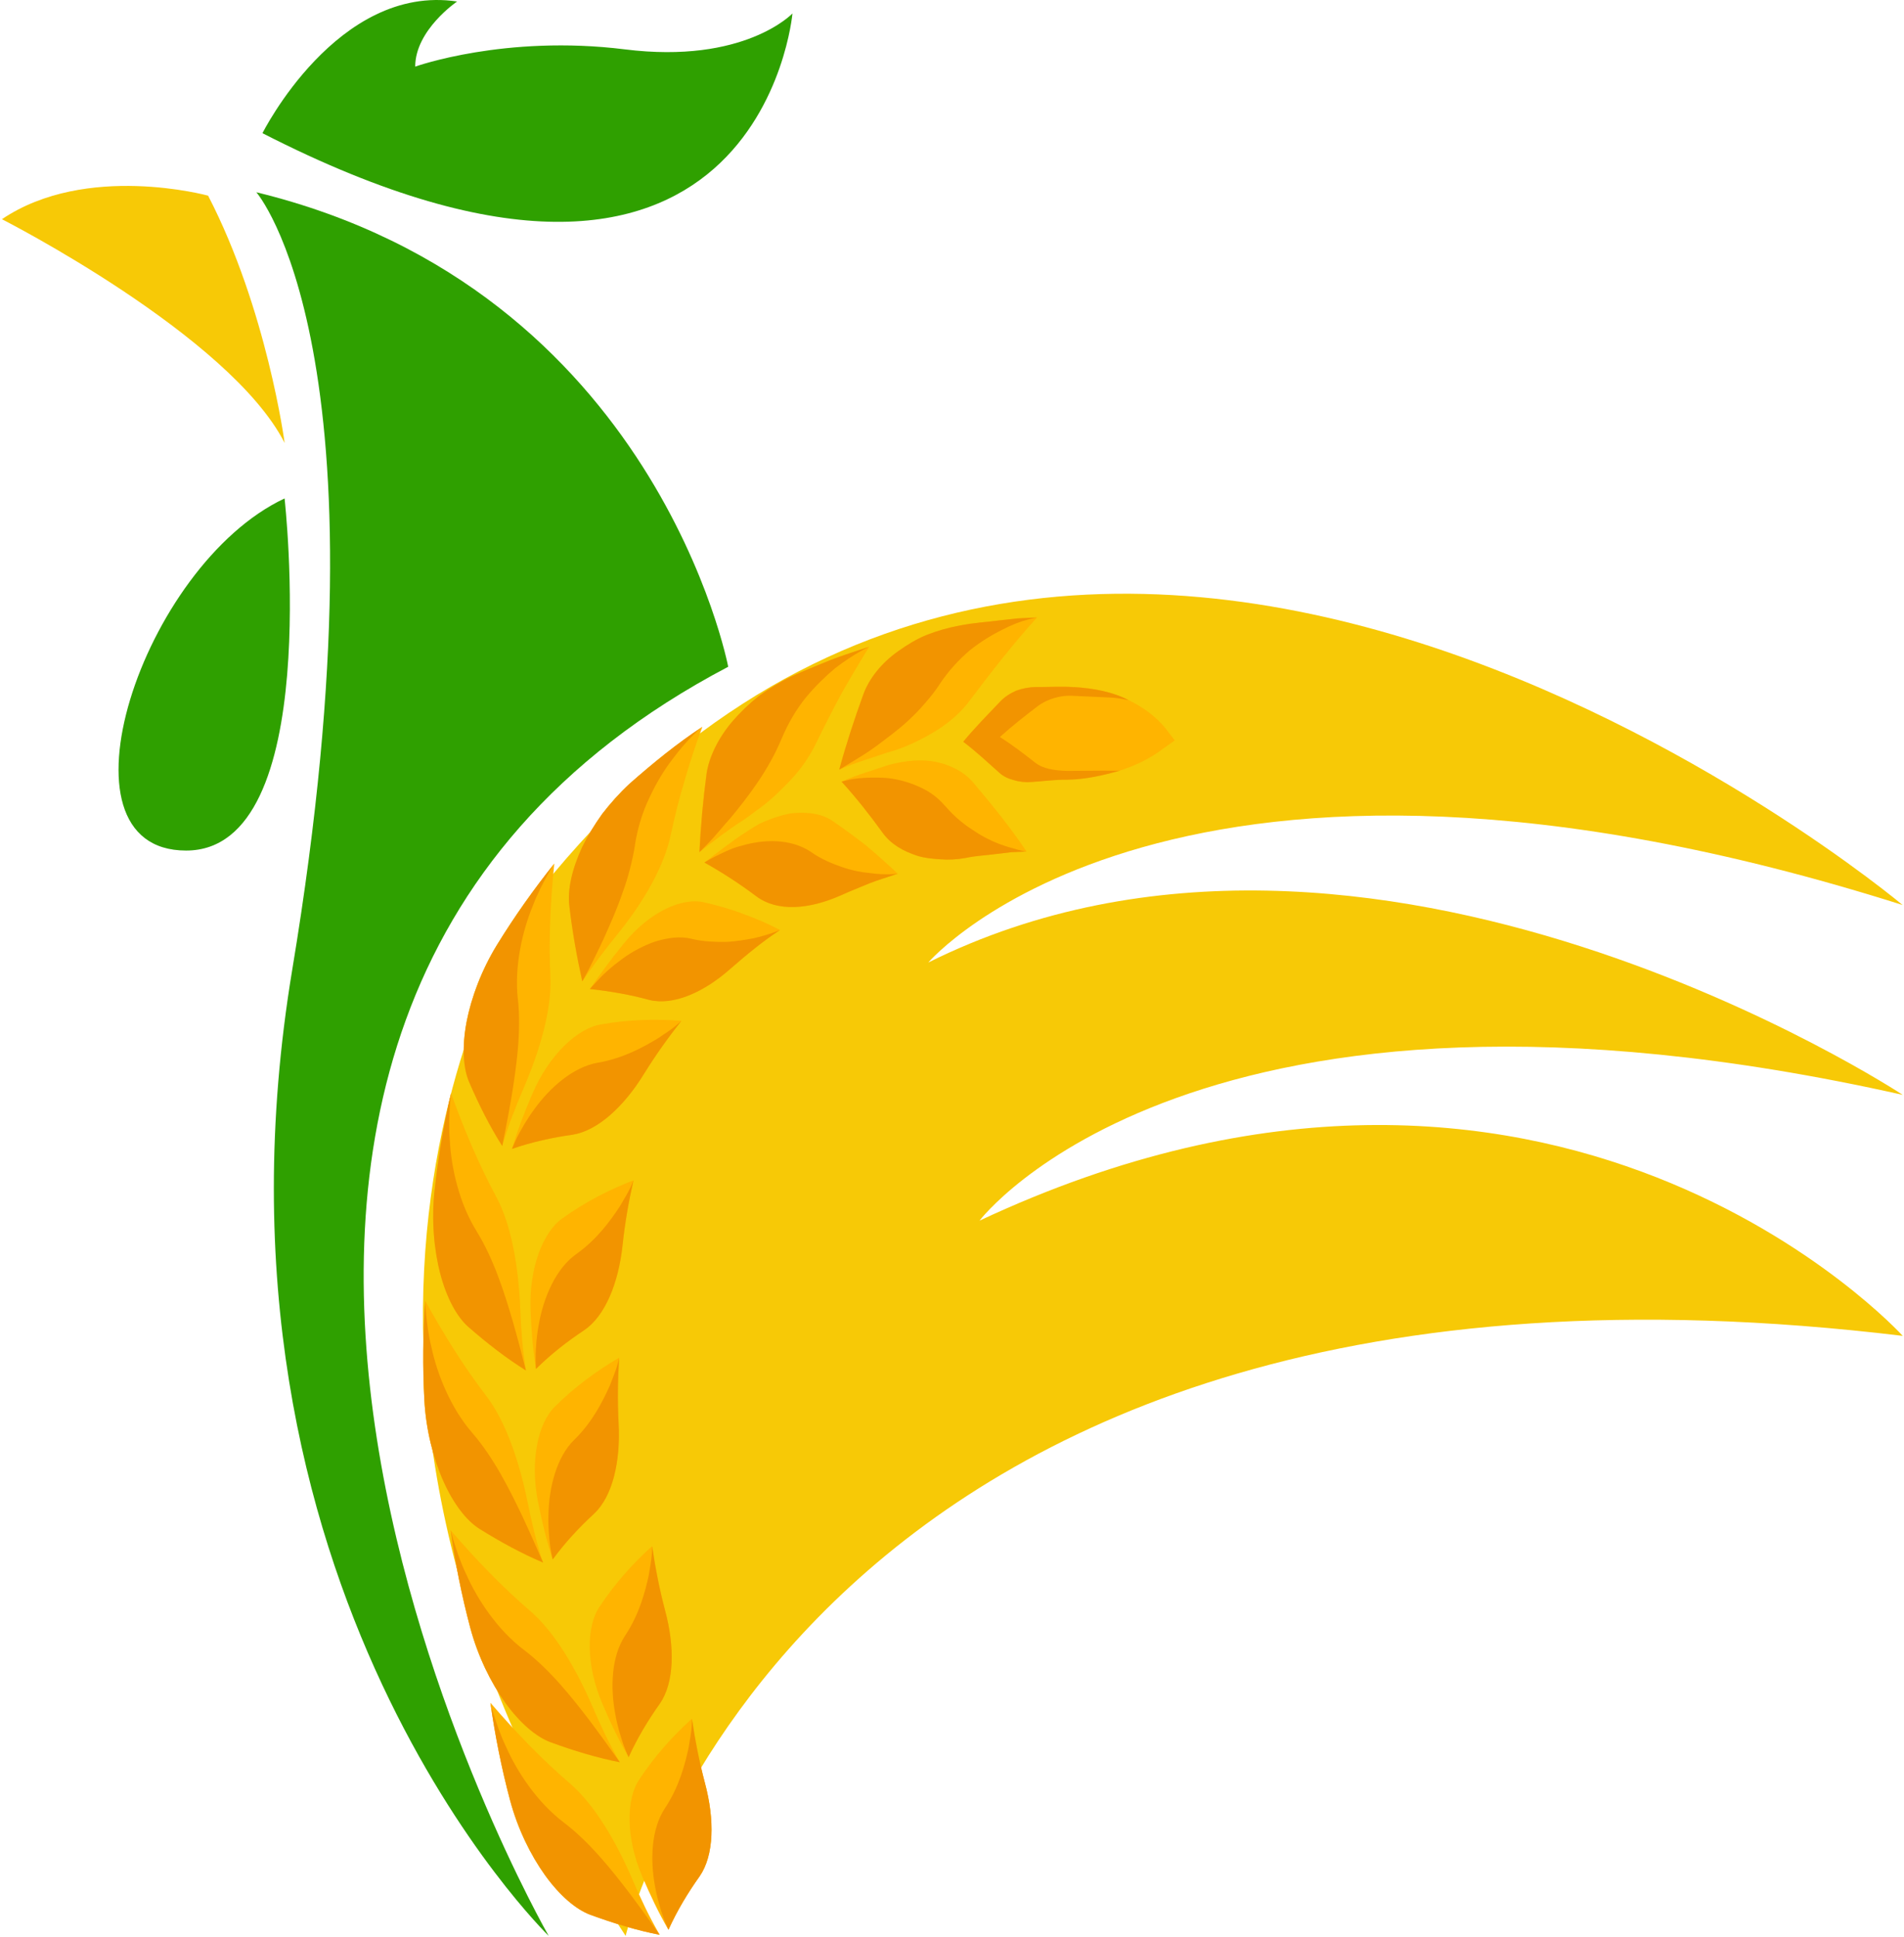
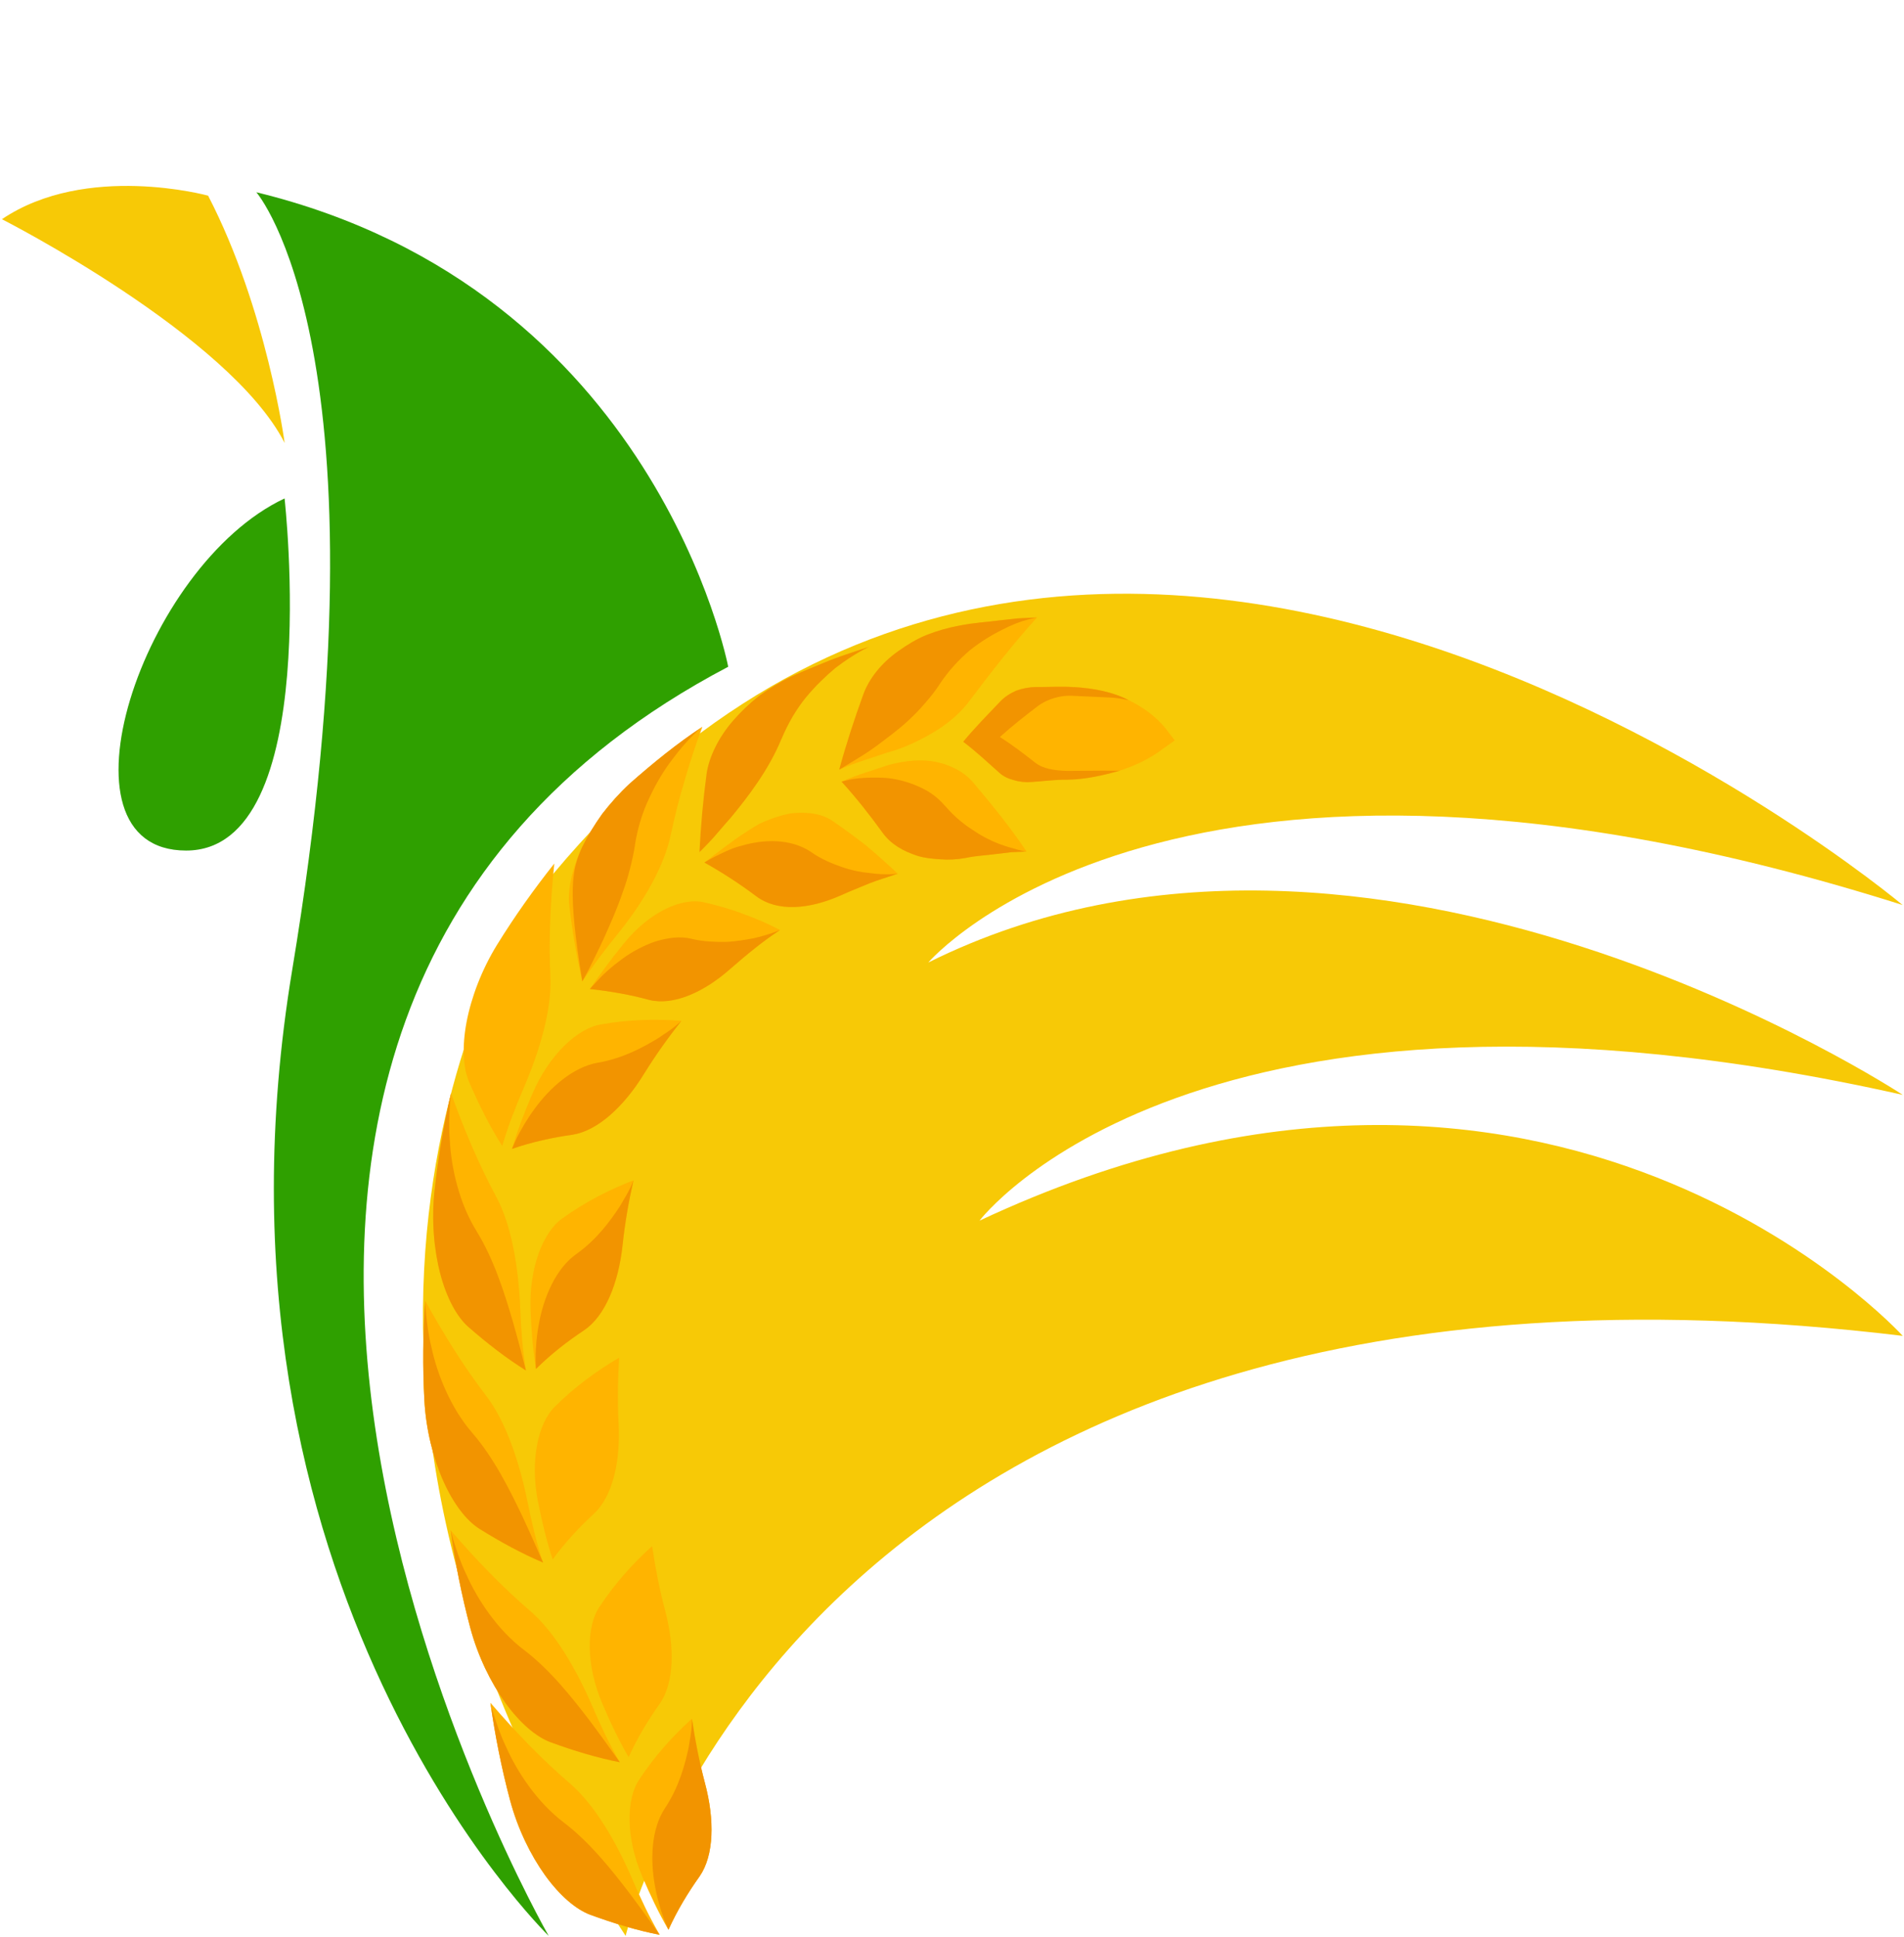
<svg xmlns="http://www.w3.org/2000/svg" width="932" height="948" viewBox="0 0 932 948" fill="none">
-   <path d="M128.476 65.186C128.476 65.186 165.129 -8.069 223.747 0.734C223.747 0.734 203.243 14.638 203.243 32.603C203.243 32.603 247.207 16.847 305.825 24.157C364.443 31.498 387.904 6.582 387.904 6.582C387.904 6.582 371.787 189.735 128.476 65.186Z" fill="#2FA000" />
  <path d="M931.388 442.993C931.388 442.993 523.108 100.075 258.547 442.993C258.547 442.993 115.446 656.358 306.247 947.494C306.247 947.494 391.608 588.593 931.388 653.824C931.388 653.824 760.668 465.7 479.47 597.429C479.47 597.429 584.911 458.066 931.388 535.869C931.388 535.869 670.304 363.696 454.385 471.093C454.385 471.093 574.903 330.04 931.388 442.96V442.993Z" fill="#F7C906" />
  <path d="M125.487 94.098C125.487 94.098 193.268 172.16 143.066 474.504C92.863 776.814 268.588 947.493 268.588 947.493C268.588 947.493 15.009 505.852 356.45 326.337C356.45 326.337 321.292 141.786 125.487 94.098Z" fill="#2FA000" />
  <path d="M101.832 95.755C101.832 95.755 42.239 79.414 0.939 107.287C0.939 107.287 112.392 163.974 139.329 216.796C139.329 216.796 130.686 151.467 101.864 95.755H101.832Z" fill="#F7C906" />
  <path d="M139.296 243.954C139.296 243.954 158.76 416.289 91.109 416.289C23.457 416.289 69.63 276.667 139.296 243.954Z" fill="#2FA000" />
  <path d="M410.844 376.69C418.577 373.214 426.538 371.07 434.401 368.308C442.817 366.067 450.778 362.169 457.797 357.88C464.783 353.657 470.827 348.297 475.116 342.287C485.189 328.968 496.171 314.772 507.642 302.2L498.284 302.655L488.828 303.695C482.492 304.539 476.253 304.832 469.852 306.163C464.263 307.17 458.837 308.73 453.768 310.711C448.699 312.726 443.955 315.682 439.828 318.638C431.477 324.485 425.401 332.249 422.639 339.916C418.22 352.098 414.256 364.183 410.876 376.657L410.844 376.69Z" fill="#FFB400" />
  <path d="M459.876 335.011C457.699 338.357 455.295 341.313 452.76 344.204C450.226 347.193 447.561 349.921 444.832 352.455C439.405 357.491 433.817 361.486 428.78 365.287C423.776 368.958 419.26 371.524 416.01 373.538C412.793 375.585 410.811 376.657 410.811 376.657C414.191 364.183 418.155 352.098 422.574 339.916C425.336 332.249 431.412 324.485 439.763 318.638C443.922 315.682 448.666 312.726 453.703 310.711C458.772 308.73 464.198 307.17 469.787 306.163C476.188 304.832 482.427 304.539 488.763 303.695L498.219 302.655L507.577 302.2C507.577 302.2 505.725 302.525 502.67 303.37C499.616 304.149 495.294 305.774 490.388 308.307C485.481 310.776 480.022 314.057 474.726 318.281C469.364 322.829 464.198 328.416 459.844 335.011H459.876Z" fill="#F29400" />
  <path d="M411.949 382.569C419.552 379.126 427.383 377.047 435.084 374.351C443.402 372.142 451.558 371.459 458.609 372.986C465.693 374.611 471.639 377.762 475.733 382.245C485.416 393.68 494.222 404.432 502.475 416.744L494.969 417.069L487.561 417.946C482.654 418.628 477.618 418.791 472.776 419.863C468.487 420.675 464.328 420.87 460.299 420.545C456.302 420.253 452.565 419.928 449.023 418.823C441.94 416.549 435.994 413.041 432.062 407.616C425.758 398.91 419.032 390.366 411.916 382.537L411.949 382.569Z" fill="#FFB400" />
  <path d="M462.833 394.687C460.689 392.218 458.252 389.944 455.685 388.222C453.118 386.533 450.388 385.201 447.594 384.096C442.005 381.887 436.091 380.653 430.827 380.62C425.531 380.49 420.754 380.718 417.375 381.303C413.996 381.952 411.948 382.57 411.948 382.57C419.065 390.366 425.791 398.91 432.094 407.648C436.026 413.073 441.972 416.582 449.056 418.856C452.598 419.96 456.334 420.318 460.331 420.578C464.328 420.903 468.52 420.675 472.809 419.895C477.65 418.823 482.687 418.661 487.593 417.979L495.002 417.102L502.508 416.777C502.508 416.777 501.045 416.614 498.641 415.997C496.204 415.282 492.857 414.47 488.99 413.009C485.124 411.514 480.737 409.37 476.22 406.252C471.769 403.458 467.187 399.722 462.866 394.687H462.833Z" fill="#F29400" />
-   <path d="M342.348 417.069C349.431 411.579 356.482 406.024 363.891 401.346C365.84 400.047 367.725 398.65 369.577 397.22C371.462 395.921 373.281 394.524 375.069 393.095C378.61 390.269 381.892 386.988 384.947 383.901C391.12 377.859 396.092 370.712 399.341 364.02C403.175 356.094 407.27 348.07 411.624 339.948C416.01 332.184 420.624 324.388 425.498 316.526C419.097 318.735 412.663 320.62 406.262 323.153C399.861 325.817 393.46 328.286 387.124 331.21C381.567 333.939 376.271 337.122 371.462 340.631C366.685 344.399 362.429 348.557 358.757 352.748C351.478 361.194 346.994 370.712 345.824 378.639C344.07 391.698 342.933 404.627 342.315 417.102L342.348 417.069Z" fill="#FFB400" />
  <path d="M382.542 361.616C376.303 376.819 366.035 390.171 357.652 400.274C353.33 405.082 349.691 409.662 346.897 412.488C344.135 415.412 342.38 417.069 342.38 417.069C342.998 404.594 344.135 391.665 345.889 378.606C347.059 370.68 351.511 361.161 358.822 352.715C362.461 348.524 366.75 344.399 371.527 340.598C376.336 337.089 381.632 333.906 387.189 331.177C393.557 328.221 399.958 325.785 406.327 323.121C412.728 320.619 419.13 318.703 425.563 316.494C425.563 316.494 418.09 319.872 408.829 327.019C404.215 330.885 399.211 335.66 394.532 341.313C389.886 346.965 385.694 354.112 382.574 361.616H382.542Z" fill="#F29400" />
  <path d="M344.817 422.17C351.738 416.777 358.659 411.352 365.905 406.771C367.822 405.504 369.74 404.302 371.657 403.23C373.606 402.288 375.588 401.476 377.538 400.762C381.437 399.365 385.206 398.228 388.846 397.903C396.222 397.416 402.623 398.39 407.529 401.801C413.313 405.764 418.837 409.825 424.101 413.951C429.462 418.434 434.564 423.014 439.438 427.627C434.791 429.284 430.015 430.616 425.433 432.435C420.884 434.384 416.238 436.106 411.754 438.185C396.027 445.169 380.527 446.404 370.227 438.705C362.234 432.695 353.785 427.237 344.85 422.17H344.817Z" fill="#FFB400" />
  <path d="M397.294 417.167C386.994 410.15 373.606 410.8 363.013 413.918C357.652 415.218 353.233 417.687 349.951 419.246C346.702 420.903 344.817 422.137 344.817 422.137C353.785 427.172 362.234 432.662 370.194 438.672C380.495 446.371 396.027 445.137 411.721 438.152C416.205 436.073 420.852 434.352 425.401 432.402C429.982 430.583 434.759 429.251 439.405 427.595C439.405 427.595 433.849 428.472 425.823 427.302C421.891 426.977 417.342 426.133 412.403 424.444C407.497 422.754 402.428 420.74 397.229 417.167H397.294Z" fill="#F29400" />
  <path d="M285.029 480.319C290.456 472.392 296.142 464.726 302.121 457.417C314.761 441.888 324.736 424.639 328.116 409.565C330.033 400.697 332.21 391.568 334.907 382.732C337.506 373.701 340.463 364.573 343.81 355.737C331.527 363.826 319.7 373.441 308.197 383.577C303.226 388.19 298.709 393.258 294.745 398.423C290.911 403.815 287.596 409.208 284.997 414.536C279.96 425.418 277.686 435.586 278.726 443.61C280.155 456.215 282.43 468.624 285.029 480.319Z" fill="#FFB400" />
-   <path d="M310.829 413.626C309.497 421.747 307.287 430.194 304.46 437.698C301.796 445.462 298.579 452.544 295.752 458.878C292.893 465.18 290.163 470.443 288.279 474.309C286.329 478.11 285.029 480.286 285.029 480.286C282.43 468.591 280.188 456.182 278.726 443.578C277.686 435.554 279.96 425.386 284.997 414.503C287.596 409.175 290.911 403.783 294.745 398.39C298.709 393.257 303.226 388.157 308.197 383.544C319.7 373.409 331.527 363.793 343.81 355.704C343.81 355.704 336.791 361.194 329.123 371.655C325.224 376.657 321.292 383.122 317.978 390.236C314.566 397.221 312.064 405.375 310.797 413.593L310.829 413.626Z" fill="#F29400" />
+   <path d="M310.829 413.626C309.497 421.747 307.287 430.194 304.46 437.698C301.796 445.462 298.579 452.544 295.752 458.878C292.893 465.18 290.163 470.443 288.279 474.309C286.329 478.11 285.029 480.286 285.029 480.286C277.686 435.554 279.96 425.386 284.997 414.503C287.596 409.175 290.911 403.783 294.745 398.39C298.709 393.257 303.226 388.157 308.197 383.544C319.7 373.409 331.527 363.793 343.81 355.704C343.81 355.704 336.791 361.194 329.123 371.655C325.224 376.657 321.292 383.122 317.978 390.236C314.566 397.221 312.064 405.375 310.797 413.593L310.829 413.626Z" fill="#F29400" />
  <path d="M288.766 484.022C294.095 476.29 299.619 468.786 305.468 461.639C317.978 446.274 333.997 438.932 345.077 441.726C351.608 443.253 357.88 445.007 364.086 447.411C370.195 449.62 376.043 452.121 381.827 455.175C373.444 460.632 365.613 467.13 357.912 473.822C344.687 485.646 329.708 492.273 317.88 489.382C308.425 486.783 298.872 485.159 288.766 484.022Z" fill="#FFB400" />
  <path d="M338.774 459.528C332.795 458.034 326.816 459.008 320.772 460.795C314.923 462.809 309.205 465.895 304.46 469.404C299.684 472.88 295.655 476.486 293.023 479.377C290.293 482.203 288.734 484.055 288.734 484.055C298.807 485.159 308.392 486.816 317.848 489.415C329.675 492.274 344.655 485.679 357.88 473.854C365.581 467.162 373.411 460.665 381.795 455.208C381.795 455.208 376.563 457.449 368.83 459.236C364.833 459.95 360.349 460.795 355.248 460.99C350.081 461.022 344.655 460.925 338.741 459.561L338.774 459.528Z" fill="#F29400" />
  <path d="M245.842 560.883C248.734 551.007 252.341 541.846 256.273 532.685C264.591 513.389 270.05 493.735 269.432 478.499C268.555 460.535 269.367 442.083 271.317 422.657C261.342 435.229 251.919 448.45 243.275 462.452C235.704 474.764 230.668 488.245 228.393 500.167C226.119 512.187 226.639 522.68 229.661 529.632C234.47 540.742 239.733 551.3 245.842 560.883Z" fill="#FFB400" />
-   <path d="M253.511 488.992C255.265 505.17 252.666 522.712 250.424 536.616C249.254 543.536 248.117 549.578 247.239 553.866C246.362 558.219 245.842 560.883 245.842 560.883C239.766 551.3 234.469 540.774 229.66 529.632C226.638 522.68 226.151 512.187 228.393 500.167C230.7 488.245 235.737 474.764 243.275 462.452C251.886 448.45 261.309 435.196 271.317 422.657C271.317 422.657 269.985 424.671 268.003 428.244C266.053 431.85 263.259 436.853 260.854 443.22C255.72 455.63 251.691 472.879 253.478 489.025L253.511 488.992Z" fill="#F29400" />
  <path d="M250.619 562.312C253.283 553.216 256.858 544.023 260.659 535.187C268.848 516.15 282.82 503.156 294.258 501.369C307.71 498.965 321.097 498.673 333.51 499.615C326.946 507.931 320.74 516.637 315.053 525.831C305.208 541.846 292.34 553.476 280.09 555.393C270.342 556.757 260.432 558.901 250.586 562.312H250.619Z" fill="#FFB400" />
  <path d="M292.665 520.114C280.48 522.193 269.14 532.426 261.732 542.626C257.962 547.694 255.168 552.664 253.283 556.335C251.464 560.038 250.619 562.312 250.619 562.312C260.464 558.901 270.375 556.757 280.123 555.393C292.373 553.509 305.208 541.846 315.086 525.831C320.772 516.638 326.978 507.932 333.542 499.615C333.542 499.615 332.47 500.687 330.488 502.279C328.538 503.903 325.516 505.885 322.007 508.224C314.696 512.642 304.915 518.002 292.665 520.114Z" fill="#F29400" />
  <path d="M257.442 670.749C255.785 660.581 255.07 650.771 254.681 640.83C253.836 619.844 250.294 599.768 243.178 586.254C234.632 570.434 227.386 553.444 220.79 535.057C217.183 550.683 214.421 566.698 212.699 583.071C211.204 597.429 212.472 611.756 215.558 623.515C218.71 635.308 223.682 644.566 229.401 649.569C238.531 657.528 247.857 664.739 257.475 670.782L257.442 670.749Z" fill="#FFB400" />
  <path d="M233.3 602.627C241.878 616.466 247.077 633.391 251.074 646.905C252.991 653.662 254.583 659.574 255.655 663.83C256.76 668.15 257.442 670.749 257.442 670.749C247.824 664.739 238.499 657.495 229.368 649.536C223.649 644.566 218.645 635.307 215.526 623.483C212.439 611.723 211.172 597.397 212.667 583.038C214.389 566.698 217.183 550.682 220.757 535.024C220.757 535.024 220.432 537.428 220.173 541.522C219.945 545.615 219.62 551.332 220.173 558.122C220.887 571.506 224.722 588.853 233.3 602.594V602.627Z" fill="#F29400" />
  <path d="M262.349 670.002C260.822 660.646 260.074 650.803 259.717 641.219C258.905 620.494 265.891 602.757 275.444 596.194C286.557 588.203 298.482 582.161 310.114 577.678C307.775 588.008 305.955 598.533 304.785 609.286C302.803 627.998 296.24 644.046 286.004 651.03C277.816 656.455 269.79 662.692 262.382 670.002H262.349Z" fill="#FFB400" />
  <path d="M282.072 613.802C272 620.916 266.183 635.047 263.876 647.457C262.641 653.629 262.284 659.346 262.186 663.44C262.121 667.565 262.349 670.002 262.349 670.002C269.757 662.66 277.783 656.455 285.972 651.03C296.207 644.046 302.771 627.998 304.753 609.286C305.89 598.533 307.742 588.008 310.082 577.678C310.082 577.678 309.594 579.107 308.49 581.381C307.417 583.688 305.565 586.774 303.421 590.412C298.742 597.526 292.21 606.59 282.105 613.769L282.072 613.802Z" fill="#F29400" />
  <path d="M265.826 764.762C262.576 754.984 260.334 745.401 258.352 735.655C254.193 715.059 247.499 695.795 238.336 683.613C227.386 669.352 217.541 653.694 208.117 636.606C207.045 652.622 206.85 668.865 207.728 685.302C208.507 699.726 212.049 713.662 216.956 724.772C221.927 735.947 228.328 744.264 234.762 748.292C245.03 754.691 255.363 760.344 265.826 764.762Z" fill="#FFB400" />
  <path d="M231.188 701.318C241.846 713.63 249.677 729.515 255.753 742.217C258.71 748.584 261.212 754.172 262.966 758.2C264.753 762.293 265.826 764.762 265.826 764.762C255.363 760.344 245.03 754.691 234.762 748.292C228.328 744.296 221.927 735.947 216.956 724.772C212.049 713.662 208.507 699.726 207.728 685.302C206.85 668.865 207.045 652.622 208.117 636.606C208.117 636.606 208.182 639.01 208.572 643.104C208.995 647.197 209.58 652.882 211.204 659.476C214.031 672.6 220.562 689.071 231.188 701.318Z" fill="#F29400" />
  <path d="M270.537 763.235C267.548 754.237 265.273 744.654 263.389 735.233C259.295 714.897 263.389 696.283 271.772 688.291C281.488 678.643 292.308 670.781 303.063 664.512C302.413 675.07 302.251 685.757 302.803 696.542C303.811 715.319 299.879 732.212 290.878 740.723C283.632 747.382 276.711 754.789 270.537 763.203V763.235Z" fill="#FFB400" />
-   <path d="M281.13 704.631C272.292 713.273 268.815 728.151 268.49 740.755C268.263 747.057 268.783 752.742 269.335 756.836C269.92 760.896 270.537 763.268 270.537 763.268C276.711 754.854 283.632 747.447 290.878 740.788C299.846 732.277 303.811 715.384 302.803 696.607C302.251 685.822 302.381 675.134 303.063 664.577C303.063 664.577 302.803 666.071 302.056 668.507C301.374 670.944 300.009 674.29 298.482 678.221C294.972 685.985 289.968 695.99 281.13 704.664V704.631Z" fill="#F29400" />
  <path d="M303.421 862.479C298.222 853.578 294.063 844.677 290.131 835.516C281.845 816.22 271.317 798.742 259.815 788.704C246.167 777.009 233.3 763.723 220.562 748.942C222.805 764.827 225.956 780.778 230.181 796.663C233.917 810.632 240.254 823.529 247.337 833.404C254.486 843.312 262.479 850.167 269.595 852.766C280.968 856.924 292.243 860.335 303.388 862.511L303.421 862.479Z" fill="#FFB400" />
  <path d="M256.468 807.513C269.433 817.356 280.383 831.325 288.929 842.5C293.153 848.12 296.727 853.09 299.262 856.664C301.829 860.302 303.388 862.479 303.388 862.479C292.243 860.302 280.968 856.891 269.595 852.733C262.479 850.134 254.486 843.28 247.337 833.372C240.254 823.496 233.917 810.567 230.181 796.63C225.956 780.745 222.805 764.795 220.562 748.909C220.562 748.909 221.115 751.248 222.35 755.179C223.617 759.077 225.339 764.535 228.296 770.675C233.755 782.922 243.535 797.735 256.468 807.513Z" fill="#F29400" />
  <path d="M307.71 860.01C302.933 851.823 298.709 842.89 294.94 834.054C286.752 815.017 286.914 795.948 293.478 786.397C300.984 774.962 309.984 765.054 319.212 756.706C320.74 767.166 322.787 777.659 325.549 788.119C330.39 806.279 330 823.626 322.982 833.826C317.263 841.85 311.999 850.524 307.71 860.01Z" fill="#FFB400" />
-   <path d="M306.02 800.496C299.164 810.762 298.807 826.03 301.081 838.439C302.154 844.644 303.843 850.102 305.208 854C306.638 857.866 307.71 860.042 307.71 860.042C311.999 850.557 317.263 841.883 322.982 833.859C330.033 823.659 330.423 806.311 325.549 788.152C322.787 777.724 320.74 767.199 319.213 756.738C319.213 756.738 319.245 758.265 319.05 760.799C318.888 763.333 318.238 766.874 317.555 771.032C315.736 779.348 312.876 790.166 306.02 800.496Z" fill="#F29400" />
  <path d="M322.917 946.941C317.718 938.04 313.559 929.139 309.627 919.978C301.341 900.681 290.813 883.204 279.311 873.166C265.663 861.471 252.796 848.185 240.059 833.404C242.301 849.289 245.452 865.24 249.677 881.125C253.413 895.094 259.75 907.991 266.833 917.866C273.982 927.774 281.975 934.629 289.091 937.228C300.464 941.386 311.739 944.797 322.884 946.973L322.917 946.941Z" fill="#FFB400" />
  <path d="M275.964 891.975C288.929 901.819 299.879 915.787 308.425 926.962C312.649 932.582 316.223 937.553 318.758 941.126C321.325 944.765 322.884 946.941 322.884 946.941C311.739 944.765 300.464 941.354 289.091 937.195C281.975 934.597 273.982 927.742 266.833 917.834C259.75 907.958 253.413 895.029 249.677 881.093C245.452 865.207 242.301 849.257 240.059 833.372C240.059 833.372 240.611 835.711 241.846 839.641C243.113 843.54 244.835 848.997 247.792 855.137C253.251 867.384 263.031 882.197 275.964 891.975Z" fill="#F29400" />
  <path d="M327.206 944.472C322.429 936.286 318.205 927.352 314.436 918.516C306.248 899.48 306.41 880.41 312.974 870.86C320.48 859.425 329.48 849.517 338.709 841.168C340.236 851.628 342.283 862.121 345.045 872.581C349.886 890.741 349.496 908.088 342.478 918.289C336.759 926.313 331.495 934.986 327.206 944.472Z" fill="#FFB400" />
  <path d="M325.516 884.959C318.66 895.224 318.303 910.492 320.577 922.902C321.65 929.107 323.339 934.564 324.704 938.462C326.134 942.328 327.206 944.505 327.206 944.505C331.495 935.019 336.759 926.345 342.478 918.321C349.529 908.121 349.919 890.774 345.045 872.614C342.283 862.186 340.236 851.661 338.709 841.201C338.709 841.201 338.741 842.728 338.546 845.261C338.384 847.795 337.734 851.336 337.051 855.494C335.232 863.811 332.372 874.628 325.516 884.959Z" fill="#F29400" />
  <path d="M525.611 336.278C544.684 336.862 561.353 345.114 570.711 356.711L575.033 362.364L569.184 366.554C556.609 376.04 539.615 380.88 522.004 381.563C516.317 381.465 510.631 382.342 504.945 382.667C501.825 382.927 498.804 382.57 496.107 381.725C493.41 381.043 491.038 379.873 489.185 378.184C483.499 373.116 477.585 367.594 471.477 362.981C477.293 355.964 483.369 349.824 489.673 343.197C491.687 341.086 494.384 339.299 497.374 337.999C500.363 336.895 503.71 336.245 507.122 336.213C513.296 336.278 519.534 335.79 525.643 336.278H525.611Z" fill="#FFB400" />
  <path d="M525.611 336.278C535.359 336.927 544.652 338.552 552.483 342.677C549.591 342.158 546.699 341.54 543.644 341.41L525.416 340.566C518.754 340.078 512.158 342.482 508.064 345.536C501.695 350.409 495.489 355.249 489.445 360.707C495.359 364.475 501.11 368.861 506.699 373.246C510.306 376.202 516.22 377.177 522.491 377.307L539.713 377.177C542.572 377.144 545.399 377.274 548.226 377.177C540.005 379.451 531.102 381.595 522.036 381.627C516.35 381.53 510.664 382.407 504.977 382.732C501.858 382.992 498.836 382.635 496.139 381.79C493.442 381.108 491.07 379.938 489.218 378.249C483.532 373.181 477.618 367.659 471.509 363.046C477.325 356.029 483.402 349.889 489.705 343.262C491.72 341.15 494.417 339.364 497.406 338.064C500.396 336.96 503.743 336.31 507.154 336.278C513.328 336.343 519.567 335.855 525.676 336.343L525.611 336.278Z" fill="#F29400" />
</svg>